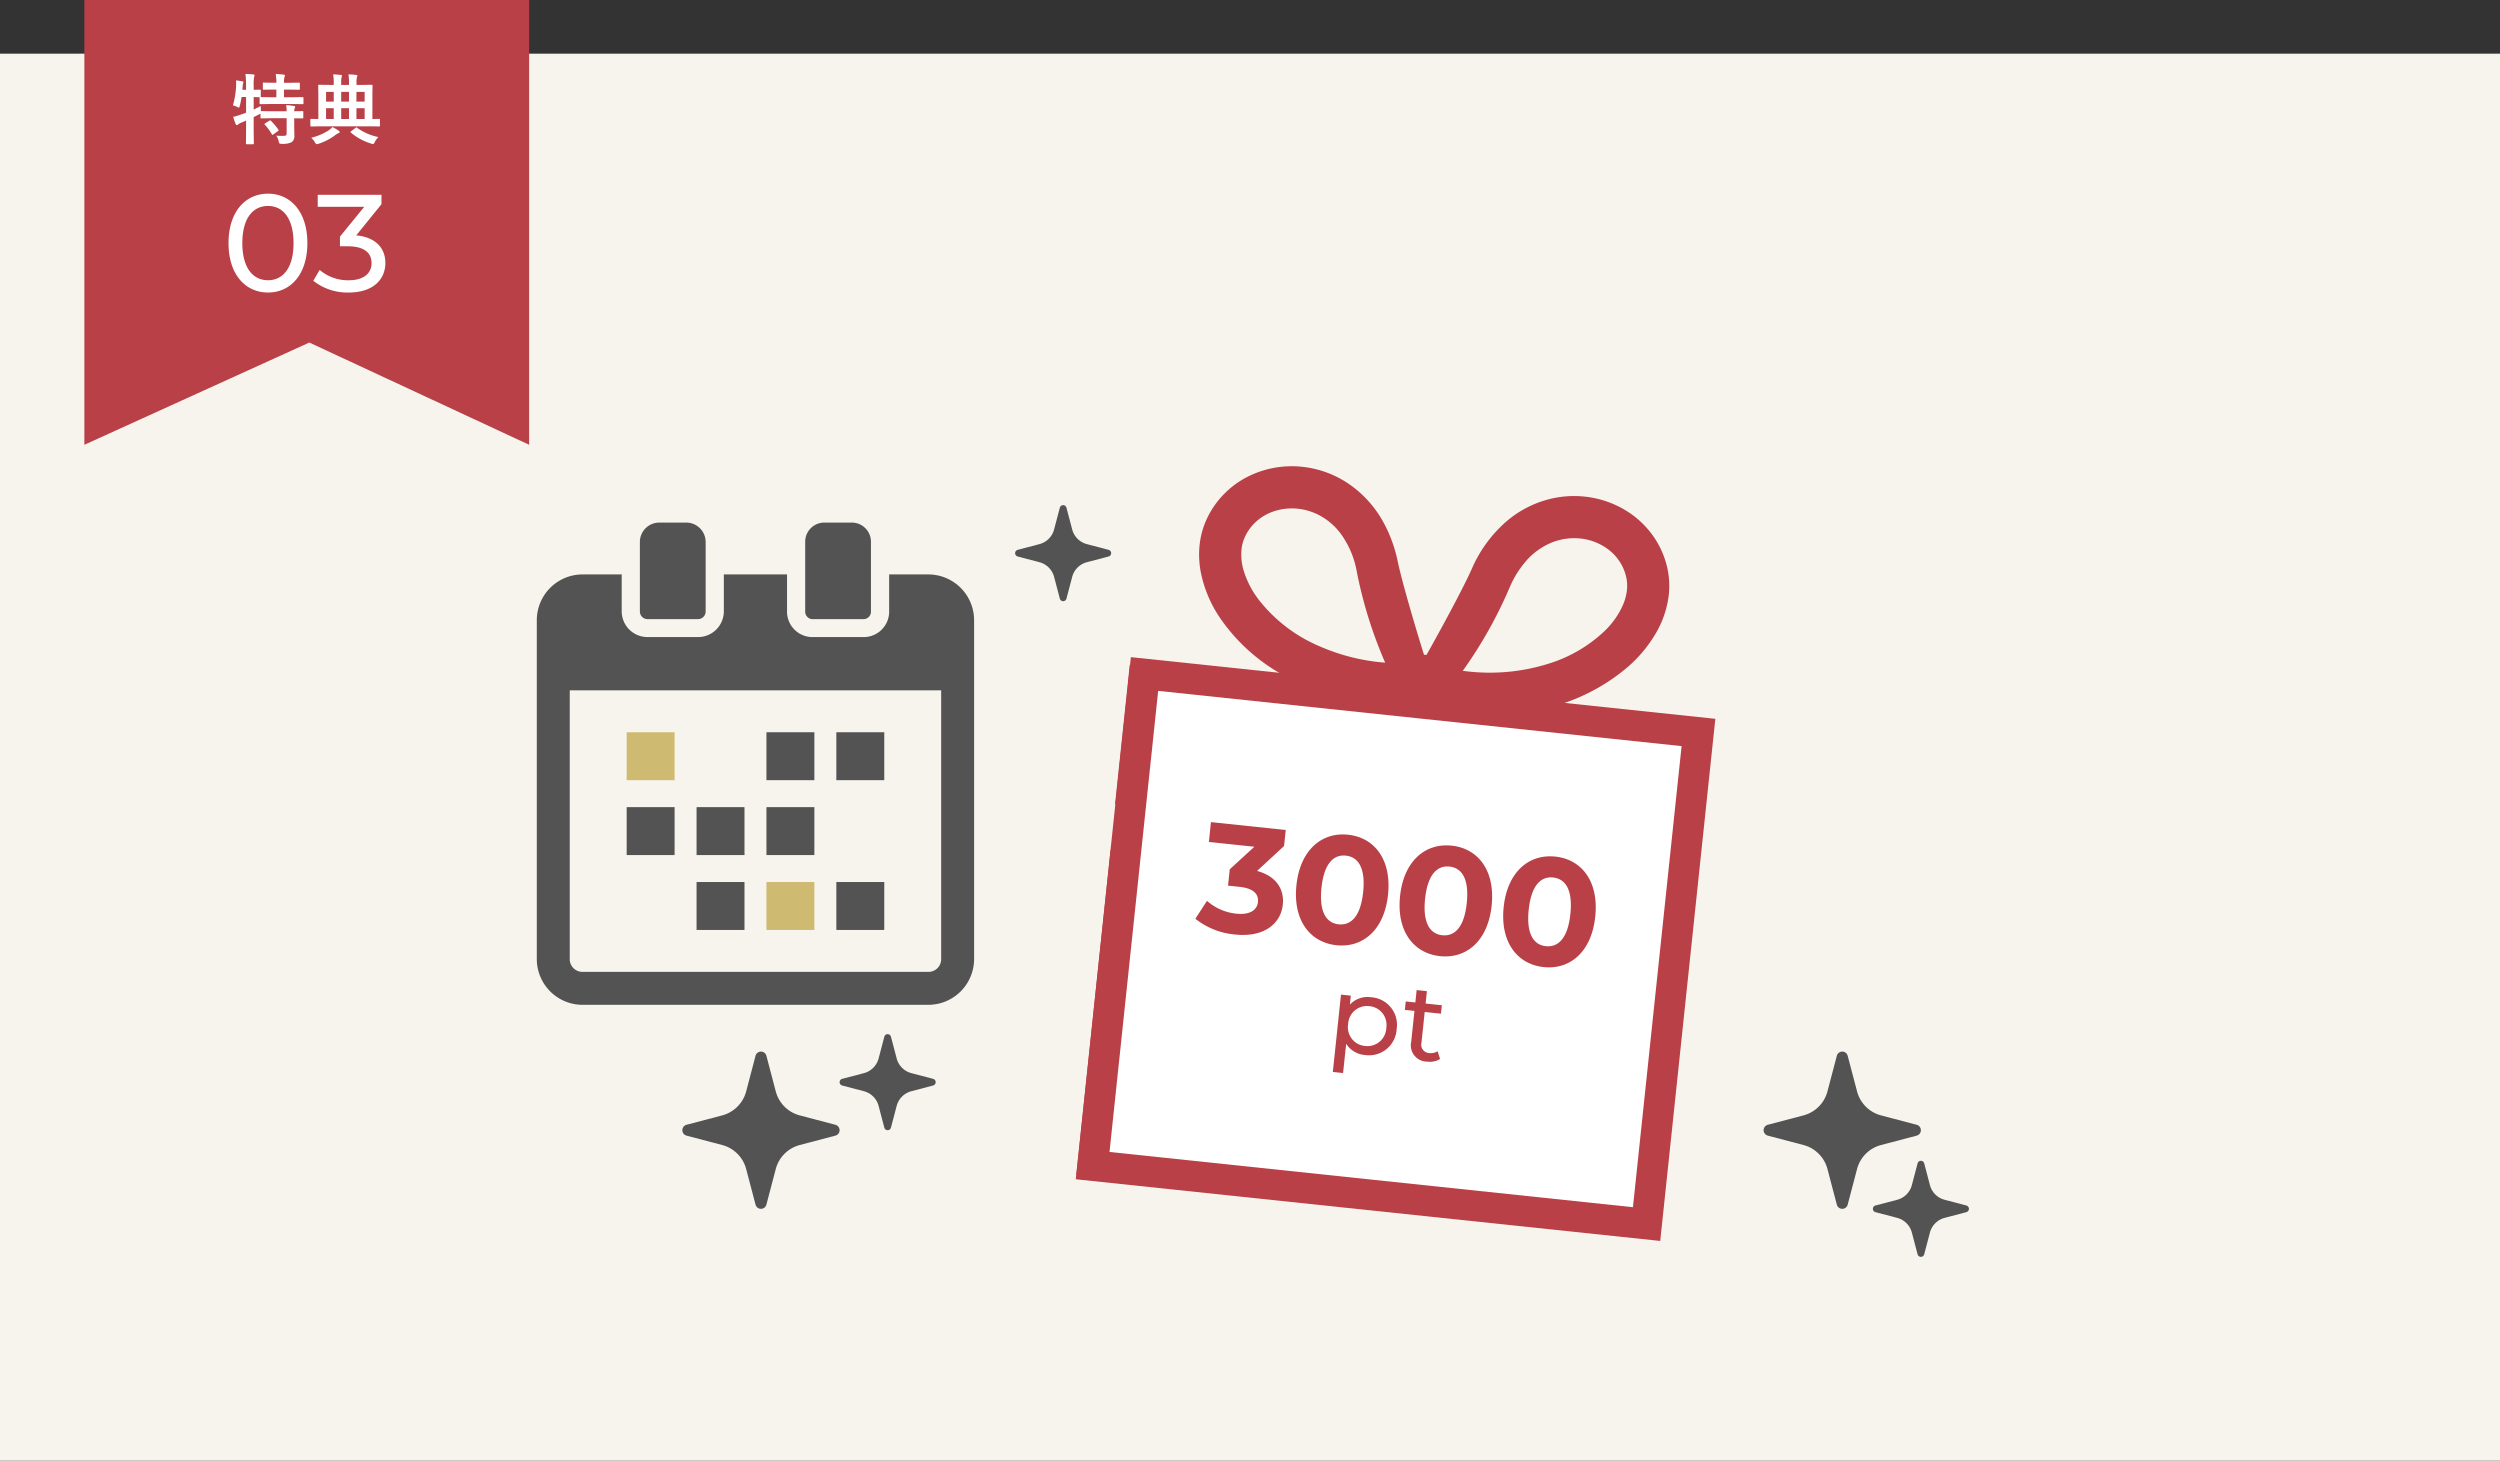
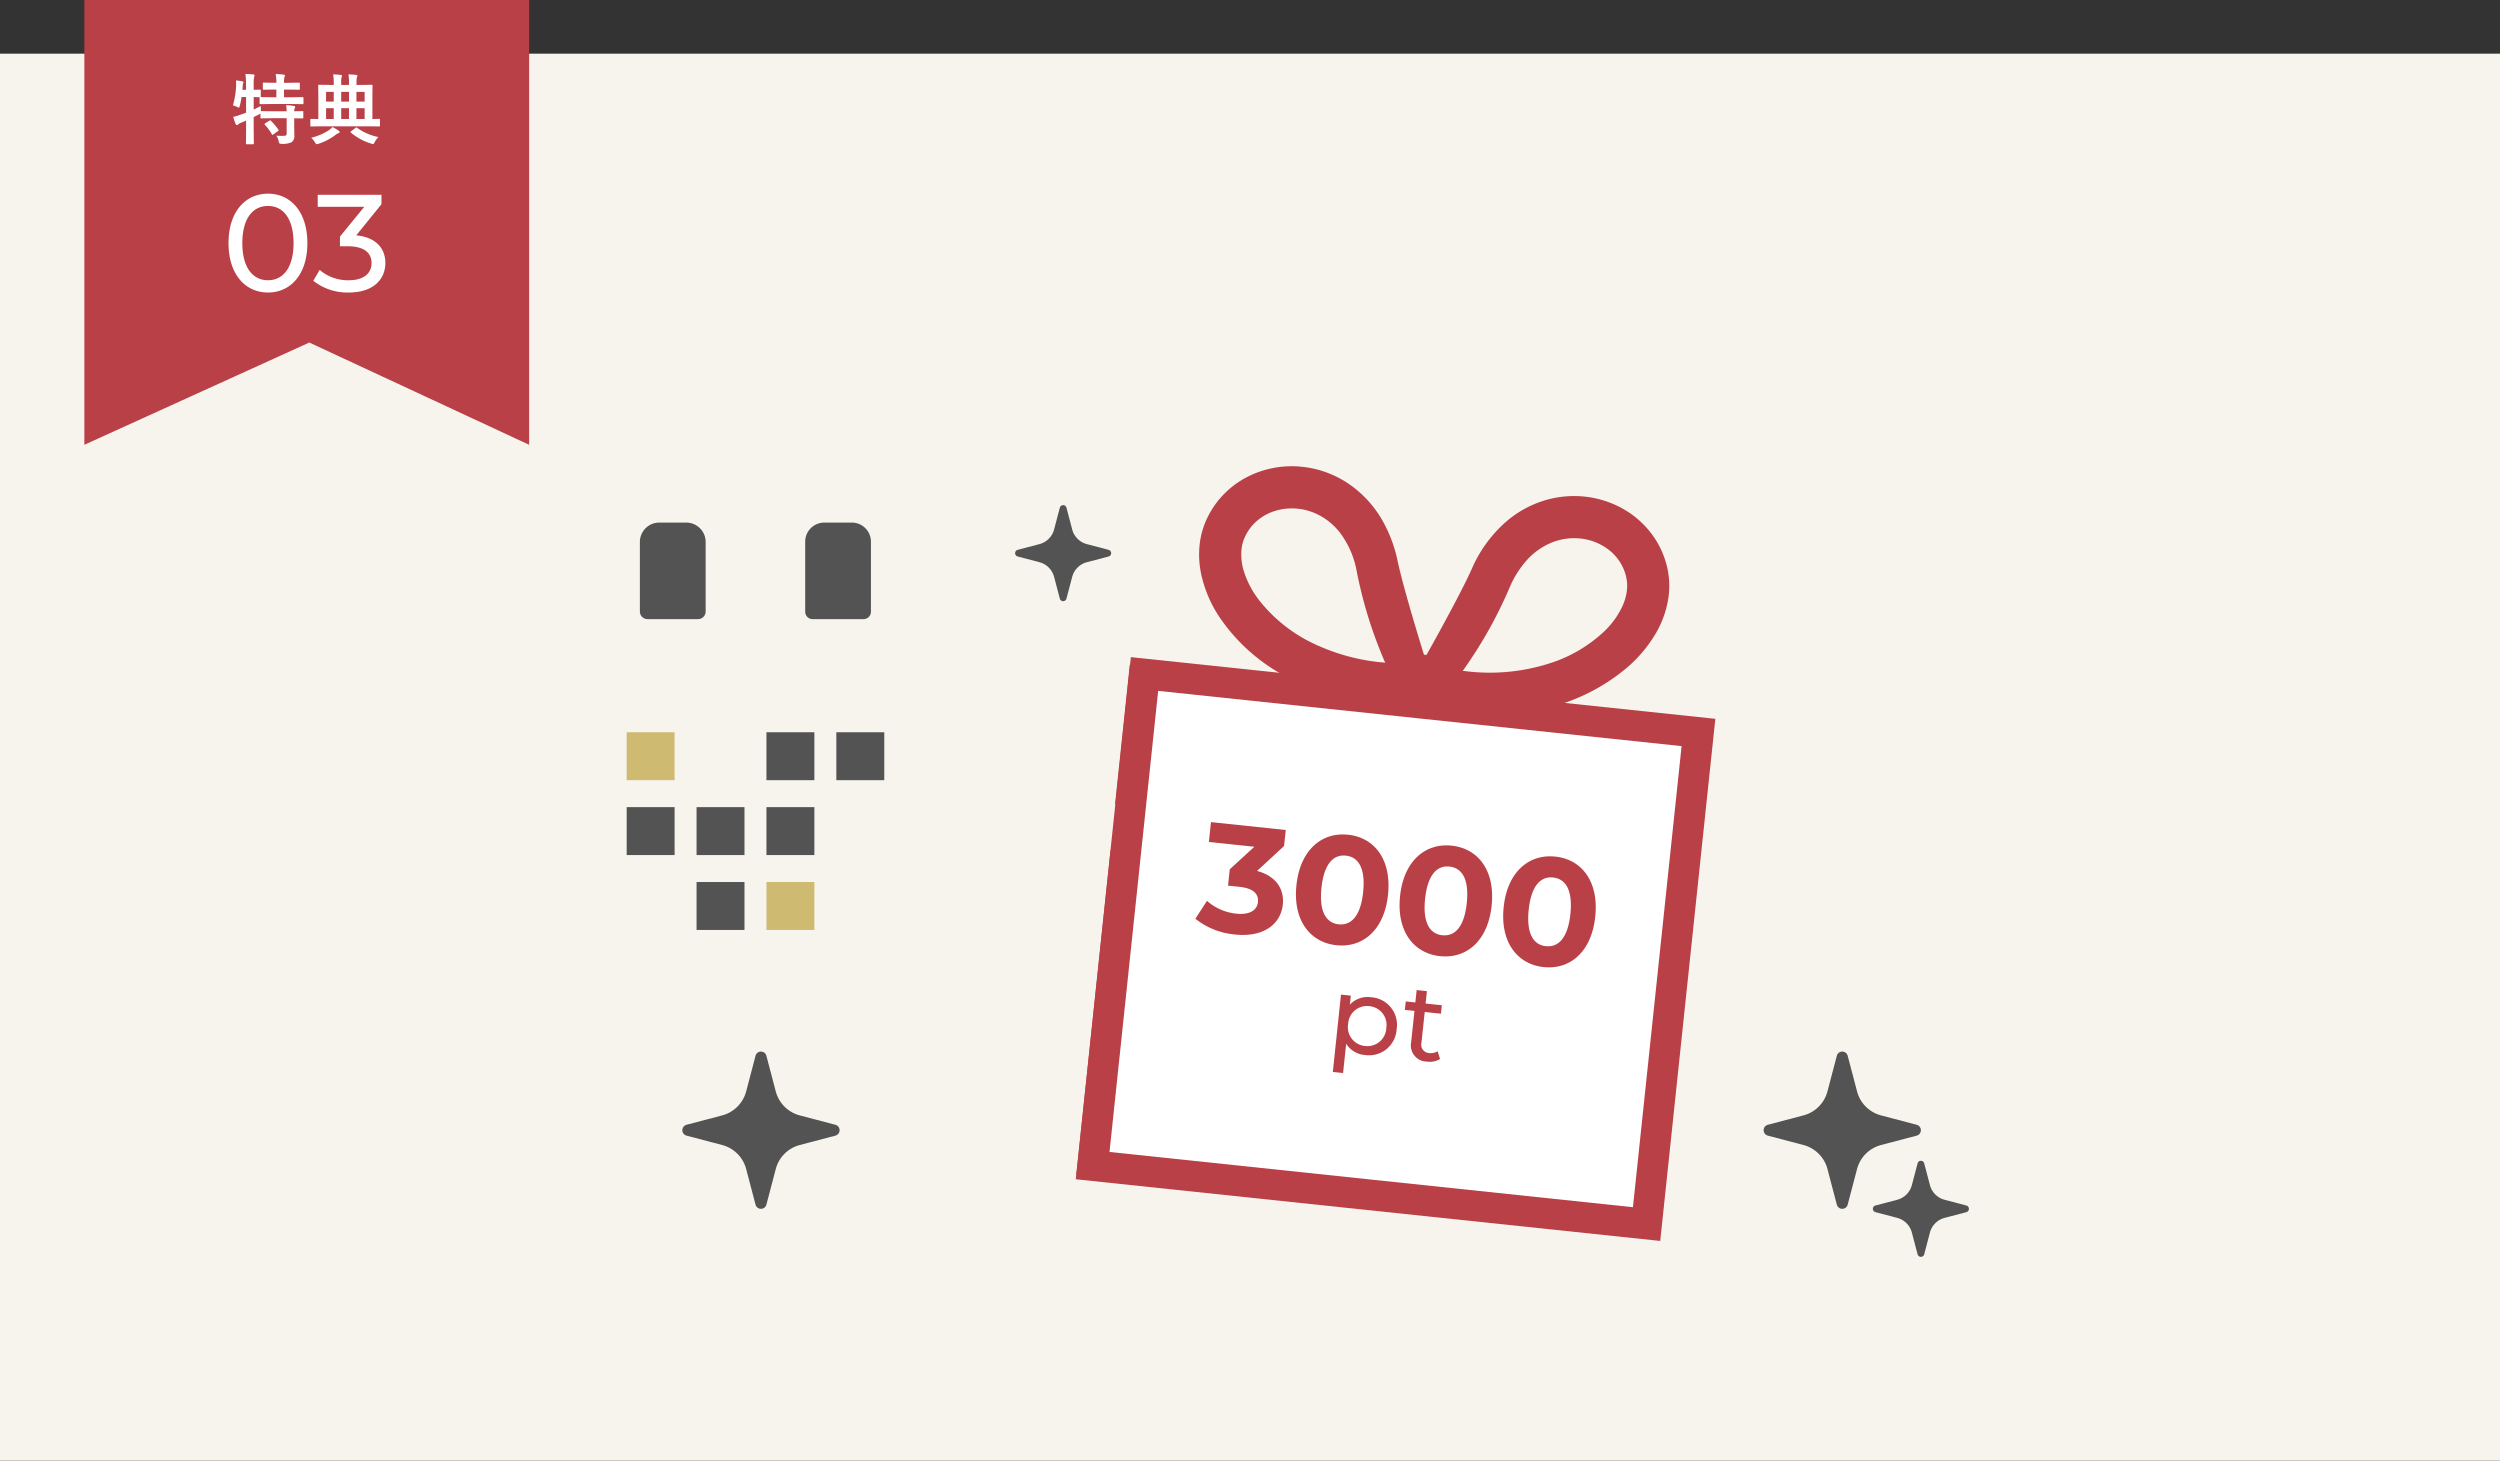
<svg xmlns="http://www.w3.org/2000/svg" width="326" height="190.467" viewBox="0 0 326 190.467">
  <rect x="0" y="0" width="326" height="190.467" fill="#333333" stroke="none" />
  <g id="club-gold-3" transform="translate(-907 -8378)">
    <path id="パス_145934" data-name="パス 145934" d="M0,0H326V183.467H0Z" transform="translate(907 8385)" fill="#f7f4ed" />
    <path id="パス_110756" data-name="パス 110756" d="M0,0H58V58L29.333,44.666,0,58Z" transform="translate(918 8378)" fill="#b94047" />
    <path id="パス_145893" data-name="パス 145893" d="M-3.97-.312q.352.029.7.029.2,0,.371-.01a.3.3,0,0,0,.229-.088.382.382,0,0,0,.049-.225V-2.583H-4.59l-1.328.02a.155.155,0,0,1-.1-.02.168.168,0,0,1-.015-.088v-.513q-.02.015-.19.1-.132.073-.366.186l-.332.161v1.67L-6.9.7q0,.078-.024.093a.182.182,0,0,1-.093.015h-.806q-.078,0-.093-.02A.168.168,0,0,1-7.93.7l.02-1.753V-2.275l-.7.3a.965.965,0,0,0-.332.2.217.217,0,0,1-.171.088A.157.157,0,0,1-9.258-1.8a7.725,7.725,0,0,1-.332-.967,5.5,5.5,0,0,0,.928-.269q.371-.117.752-.269V-5.352H-8.5A11.378,11.378,0,0,1-8.73-4.2q-.059.239-.122.239a.785.785,0,0,1-.229-.1,3.616,3.616,0,0,0-.547-.2,10.843,10.843,0,0,0,.42-2.617q0-.132,0-.254,0-.205-.015-.386.493.059.806.122.161.039.161.117a.382.382,0,0,1-.049.161,1.225,1.225,0,0,0-.049.342l-.039.488h.479v-.562a13.111,13.111,0,0,0-.078-1.509q.542.015,1.03.068.161.02.161.1a.785.785,0,0,1-.063.21A5.226,5.226,0,0,0-6.919-6.87v.581l.811-.02a.166.166,0,0,1,.1.02.127.127,0,0,1,.015.078v.771q0,.083-.029.1l1.333.02h.728v-1h-.41l-1.24.02q-.088,0-.1-.02a.168.168,0,0,1-.015-.088v-.713q0-.078.02-.093a.2.2,0,0,1,.1-.015l1.24.02h.41A6.952,6.952,0,0,0-4.048-8.35q.449.015,1.05.083.156.015.156.1a.63.63,0,0,1-.059.2,2.707,2.707,0,0,0-.068.762h.7l1.26-.02q.078,0,.093.02A.168.168,0,0,1-.9-7.119v.713q0,.078-.02.093a.153.153,0,0,1-.088.015l-1.26-.02h-.7v1h1.1l1.328-.02q.112,0,.112.1v.713q0,.078-.02.093a.182.182,0,0,1-.093.015l-1.328-.02H-4.687l-1.353.02q-.078,0-.093-.02a.168.168,0,0,1-.015-.088v-.713a.133.133,0,0,1,.02-.088l-.259,0q-.249-.01-.532-.015v1.631Q-6.138-4.1-6-4.175q0,.332.029.664h.054l1.328.02h1.968a4.168,4.168,0,0,0-.068-.8,8,8,0,0,1,1.021.107q.161.034.161.122a.366.366,0,0,1-.059.171.867.867,0,0,0-.063.4l1.069-.02a.155.155,0,0,1,.1.02A.168.168,0,0,1-.449-3.4v.732a.147.147,0,0,1-.017.09.159.159,0,0,1-.1.017l-.137,0q-.405-.01-.933-.015v1.021l.02,1.24a.974.974,0,0,1-.342.85,2.65,2.65,0,0,1-1.328.22A.512.512,0,0,1-3.564.7.67.67,0,0,1-3.657.439,1.98,1.98,0,0,0-3.97-.312Zm-.908-1.948A.277.277,0,0,1-4.761-2.3a.147.147,0,0,1,.093.054A7.949,7.949,0,0,1-3.7-1.089a.165.165,0,0,1,.039.083q0,.034-.1.107l-.6.43a.3.3,0,0,1-.117.059q-.039,0-.073-.078a6.454,6.454,0,0,0-.918-1.25.178.178,0,0,1-.044-.088q0-.034.093-.093ZM1.8-1.528l-1.23.02q-.1,0-.1-.112v-.767q0-.112.1-.112l.942.02V-5.63l-.02-1.211q0-.107.1-.107l1.387.02h.542v-.288A6.227,6.227,0,0,0,3.442-8.3q.537.015,1.006.073.151.015.151.1a.59.59,0,0,1-.059.21,2.593,2.593,0,0,0-.049.64v.352H5.508v-.288A6.48,6.48,0,0,0,5.439-8.3q.537.015,1.011.073.151.015.151.1a.555.555,0,0,1-.063.21,2.593,2.593,0,0,0-.049.64v.352H7.1l1.377-.02q.1,0,.1.107L8.56-5.63V-2.48l.889-.02q.1,0,.1.112v.767q0,.112-.1.112l-1.23-.02ZM6.479-2.48H7.549V-3.892H6.479Zm-1.987,0H5.508V-3.892H4.492Zm-1.973,0h1V-3.892h-1Zm5.029-3.54H6.479v1.27H7.549ZM4.492-4.751H5.508v-1.27H4.492Zm-1.973,0h1v-1.27h-1ZM.581-.039a7.382,7.382,0,0,0,2.29-.972,3.3,3.3,0,0,0,.479-.42,6.144,6.144,0,0,1,.806.469.25.25,0,0,1,.132.19q0,.093-.161.142a2.062,2.062,0,0,0-.479.3A7.489,7.489,0,0,1,1.528.752,1.357,1.357,0,0,1,1.3.8Q1.206.8,1.069.571A2.515,2.515,0,0,0,.581-.039Zm8.76-.093a2.948,2.948,0,0,0-.483.674q-.127.249-.21.249a.707.707,0,0,1-.22-.059A7.318,7.318,0,0,1,5.747-.718.12.12,0,0,1,5.7-.791q0-.039.1-.107l.566-.43a.377.377,0,0,1,.112-.063.2.2,0,0,1,.088.049A6.924,6.924,0,0,0,9.341-.132Z" transform="translate(947 8396)" fill="#fff" />
    <path id="パス_145894" data-name="パス 145894" d="M-5.049.144C-2.115.144.081-2.2.081-6.3s-2.2-6.444-5.13-6.444C-8-12.744-10.2-10.4-10.2-6.3S-8,.144-5.049.144Zm0-1.6C-7.029-1.458-8.4-3.078-8.4-6.3s1.368-4.842,3.348-4.842c1.962,0,3.33,1.62,3.33,4.842S-3.087-1.458-5.049-1.458Zm11.5-5.85,3.294-4.068V-12.6H1.431v1.566H7.5L4.329-7.146v1.26H5.337c2.16,0,3.114.864,3.114,2.2,0,1.368-1.08,2.232-2.97,2.232a5.675,5.675,0,0,1-3.8-1.35L.855-1.386A7.145,7.145,0,0,0,5.481.144c3.2,0,4.77-1.728,4.77-3.852C10.251-5.652,8.973-7.074,6.453-7.308Z" transform="translate(947 8416)" fill="#fff" />
    <path id="パス_145899" data-name="パス 145899" d="M0,0H6.249V6.25H0Z" transform="translate(988.718 8473.485)" fill="#cebb71" />
    <path id="パス_145903" data-name="パス 145903" d="M0,0H6.249V6.25H0Z" transform="translate(1016.059 8473.485)" fill="#535353" />
    <path id="パス_145904" data-name="パス 145904" d="M0,0H6.249V6.25H0Z" transform="translate(1006.945 8473.485)" fill="#535353" />
    <path id="パス_145905" data-name="パス 145905" d="M0,0H6.249V6.25H0Z" transform="translate(988.718 8483.251)" fill="#535353" />
    <path id="パス_145906" data-name="パス 145906" d="M0,0H6.249V6.25H0Z" transform="translate(1006.945 8483.251)" fill="#535353" />
    <path id="パス_145907" data-name="パス 145907" d="M0,0H6.249V6.25H0Z" transform="translate(997.832 8483.251)" fill="#535353" />
-     <path id="パス_145910" data-name="パス 145910" d="M0,0H6.249V6.25H0Z" transform="translate(1016.059 8493.016)" fill="#535353" />
    <path id="パス_145911" data-name="パス 145911" d="M0,0H6.249V6.25H0Z" transform="translate(1006.945 8493.016)" fill="#cebb71" />
    <path id="パス_145912" data-name="パス 145912" d="M0,0H6.249V6.25H0Z" transform="translate(997.832 8493.016)" fill="#535353" />
-     <path id="パス_110809" data-name="パス 110809" d="M74.877,55.046H69.8v4.872a3.322,3.322,0,0,1-3.339,3.3H59.821a3.321,3.321,0,0,1-3.339-3.3V55.046H48.242v4.827a3.363,3.363,0,0,1-3.376,3.342H38.3a3.363,3.363,0,0,1-3.376-3.342V55.046H29.846a5.973,5.973,0,0,0-5.993,5.939v44.247a5.973,5.973,0,0,0,5.993,5.939H74.877a5.978,5.978,0,0,0,6-5.939V60.985A5.978,5.978,0,0,0,74.877,55.046Zm1.706,50.07a1.664,1.664,0,0,1-1.758,1.757H29.907a1.664,1.664,0,0,1-1.758-1.757V70.159H76.584Z" transform="translate(953.146 8397.859)" fill="#535353" />
    <path id="パス_110810" data-name="パス 110810" d="M134.33,12.59h6.558a1,1,0,0,0,1.007-1V2.517A2.531,2.531,0,0,0,139.357,0h-3.5a2.531,2.531,0,0,0-2.539,2.517V11.59A1,1,0,0,0,134.33,12.59Z" transform="translate(857.122 8446.145)" fill="#535353" />
    <path id="パス_110811" data-name="パス 110811" d="M309.779,12.59h6.636a.966.966,0,0,0,.968-.961V2.478A2.492,2.492,0,0,0,314.883,0H311.31a2.492,2.492,0,0,0-2.5,2.478v9.151A.966.966,0,0,0,309.779,12.59Z" transform="translate(703.188 8446.145)" fill="#535353" />
    <path id="パス_126513" data-name="パス 126513" d="M129.386,450.829l2.838-.747a2.682,2.682,0,0,0,1.912-1.911l.747-2.839a.447.447,0,0,1,.864,0l.747,2.839a2.684,2.684,0,0,0,1.913,1.911l2.838.747a.448.448,0,0,1,0,.866l-2.838.747a2.684,2.684,0,0,0-1.913,1.911l-.747,2.839a.447.447,0,0,1-.864,0l-.747-2.839a2.682,2.682,0,0,0-1.912-1.911l-2.838-.747a.448.448,0,0,1,0-.866Z" transform="translate(910.319 7998.871)" fill="#535353" />
    <path id="パス_126514" data-name="パス 126514" d="M169.9,377.544l4.646-1.223a4.392,4.392,0,0,0,3.13-3.129l1.222-4.646a.732.732,0,0,1,1.416,0l1.222,4.646a4.392,4.392,0,0,0,3.13,3.129l4.646,1.223a.732.732,0,0,1,0,1.416l-4.646,1.223a4.391,4.391,0,0,0-3.13,3.129l-1.222,4.646a.732.732,0,0,1-1.416,0l-1.222-4.646a4.391,4.391,0,0,0-3.13-3.129L169.9,378.96a.732.732,0,0,1,0-1.416Z" transform="translate(967.624 8147.127)" fill="#535353" />
    <path id="パス_126515" data-name="パス 126515" d="M129.386,450.829l2.838-.747a2.682,2.682,0,0,0,1.912-1.911l.747-2.839a.447.447,0,0,1,.864,0l.747,2.839a2.684,2.684,0,0,0,1.913,1.911l2.838.747a.448.448,0,0,1,0,.866l-2.838.747a2.684,2.684,0,0,0-1.913,1.911l-.747,2.839a.447.447,0,0,1-.864,0l-.747-2.839a2.682,2.682,0,0,0-1.912-1.911l-2.838-.747a.448.448,0,0,1,0-.866Z" transform="translate(1022.17 8084.369)" fill="#535353" />
    <path id="パス_126516" data-name="パス 126516" d="M169.9,377.544l4.646-1.223a4.392,4.392,0,0,0,3.13-3.129l1.222-4.646a.732.732,0,0,1,1.416,0l1.222,4.646a4.392,4.392,0,0,0,3.13,3.129l4.646,1.223a.732.732,0,0,1,0,1.416l-4.646,1.223a4.391,4.391,0,0,0-3.13,3.129l-1.222,4.646a.732.732,0,0,1-1.416,0l-1.222-4.646a4.391,4.391,0,0,0-3.13-3.129L169.9,378.96a.732.732,0,0,1,0-1.416Z" transform="translate(826.624 8147.127)" fill="#535353" />
-     <path id="パス_126517" data-name="パス 126517" d="M129.386,450.829l2.838-.747a2.682,2.682,0,0,0,1.912-1.911l.747-2.839a.447.447,0,0,1,.864,0l.747,2.839a2.684,2.684,0,0,0,1.913,1.911l2.838.747a.448.448,0,0,1,0,.866l-2.838.747a2.684,2.684,0,0,0-1.913,1.911l-.747,2.839a.447.447,0,0,1-.864,0l-.747-2.839a2.682,2.682,0,0,0-1.912-1.911l-2.838-.747a.448.448,0,0,1,0-.866Z" transform="translate(887.433 8067.854)" fill="#535353" />
    <path id="パス_110773" data-name="パス 110773" d="M146.685,28.21a25.314,25.314,0,0,0,10.835-6.766,17.656,17.656,0,0,0,3.123-4.688,12.819,12.819,0,0,0,1.16-5.2,10.692,10.692,0,0,0-.583-3.509,11.664,11.664,0,0,0-1.872-3.426,11.979,11.979,0,0,0-4.384-3.44A12.875,12.875,0,0,0,149.558,0a13.223,13.223,0,0,0-4.136.665,13.769,13.769,0,0,0-5.649,3.6,17.281,17.281,0,0,0-3.871,6.686c-1.149,3.529-4.588,11.536-4.683,11.732h-.327c-.1-.2-3.535-8.2-4.683-11.732a18.268,18.268,0,0,0-2.328-4.787,14.451,14.451,0,0,0-5.188-4.648A13.244,13.244,0,0,0,112.553,0a12.748,12.748,0,0,0-7.026,2.083,11.774,11.774,0,0,0-2.763,2.535,11.633,11.633,0,0,0-1.873,3.426,10.658,10.658,0,0,0-.582,3.509,12.216,12.216,0,0,0,.529,3.509,16.26,16.26,0,0,0,3.112,5.646,23.954,23.954,0,0,0,8.776,6.463,31.09,31.09,0,0,0,12.625,2.581c2.675,0,5.6.022,5.7,0,.1.022,3.028,0,5.705,0A31.822,31.822,0,0,0,146.685,28.21ZM142.751,9.282a8.912,8.912,0,0,1,3.207-2.9,7.8,7.8,0,0,1,3.6-.891,7.257,7.257,0,0,1,4,1.172,6.292,6.292,0,0,1,1.483,1.357,6.2,6.2,0,0,1,.992,1.82,5.2,5.2,0,0,1,.28,1.712,6.717,6.717,0,0,1-.3,1.932,10.772,10.772,0,0,1-2.083,3.722,18.527,18.527,0,0,1-6.771,4.944,25.588,25.588,0,0,1-10.4,2.108q-.319,0-.619-.009a57.4,57.4,0,0,0,4.984-11.607A12.846,12.846,0,0,1,142.751,9.282Zm-36.262,5.244a7.346,7.346,0,0,1-.687-2.972,5.147,5.147,0,0,1,.28-1.711l0,0a6.132,6.132,0,0,1,.992-1.82,6.452,6.452,0,0,1,2.377-1.855,7.4,7.4,0,0,1,3.1-.674,7.674,7.674,0,0,1,2.418.391,8.265,8.265,0,0,1,3.4,2.178,11.775,11.775,0,0,1,2.618,4.584,57.368,57.368,0,0,0,4.984,11.607c-.2,0-.406.008-.619.008a26.349,26.349,0,0,1-8.215-1.269,19.88,19.88,0,0,1-8.49-5.25A12.1,12.1,0,0,1,106.489,14.526Z" transform="matrix(0.995, 0.105, -0.105, 0.995, 964.832, 8427.054)" fill="#b94047" />
    <path id="パス_110774" data-name="パス 110774" d="M271.427,172.6v18.28h35.039V172.6Z" transform="matrix(0.995, 0.105, -0.105, 0.995, 843.379, 8268.855)" fill="#b94047" />
    <path id="パス_110775" data-name="パス 110775" d="M63.156,184.6v6.275H98.195V172.6H63.156Z" transform="matrix(0.995, 0.105, -0.105, 0.995, 1009.603, 8286.326)" fill="#b94047" />
    <path id="パス_145916" data-name="パス 145916" d="M0,0H35.039V42.657H0Z" transform="matrix(0.995, 0.105, -0.105, 0.995, 1092.731, 8493.116)" fill="#b94047" />
    <path id="パス_145913" data-name="パス 145913" d="M0,0H35.039V42.657H0Z" transform="matrix(0.995, 0.105, -0.105, 0.995, 1051.824, 8488.816)" fill="#b94047" />
    <g id="パス_145914" data-name="パス 145914" transform="matrix(0.995, 0.105, -0.105, 0.995, 1054.465, 8463.691)" fill="#fff">
      <path d="M 74.598 66.428 L 2 66.428 L 2 2 L 74.598 2 L 74.598 66.428 Z" stroke="none" />
      <path d="M 4 4 L 4 64.427 L 72.598 64.427 L 72.598 4 L 4 4 M 0 0 L 76.598 0 L 76.598 68.427 L 0 68.427 L 0 0 Z" stroke="none" fill="#b94047" />
    </g>
    <path id="パス_145915" data-name="パス 145915" d="M-18.97-8.3l3.16-3.6V-14h-9.8v2.6h5.96l-2.88,3.26V-6h1.48c1.84,0,2.62.66,2.62,1.72,0,1.14-1,1.8-2.62,1.8a6.8,6.8,0,0,1-4-1.26l-1.26,2.48A9.626,9.626,0,0,0-20.97.24c3.98,0,5.8-2.16,5.8-4.52C-15.17-6.34-16.45-7.9-18.97-8.3ZM-7.67.24c3.46,0,6-2.62,6-7.24s-2.54-7.24-6-7.24c-3.44,0-6,2.62-6,7.24S-11.11.24-7.67.24Zm0-2.74c-1.6,0-2.72-1.32-2.72-4.5s1.12-4.5,2.72-4.5c1.62,0,2.74,1.32,2.74,4.5S-6.05-2.5-7.67-2.5ZM5.91.24c3.46,0,6-2.62,6-7.24s-2.54-7.24-6-7.24c-3.44,0-6,2.62-6,7.24S2.47.24,5.91.24Zm0-2.74C4.31-2.5,3.19-3.82,3.19-7s1.12-4.5,2.72-4.5c1.62,0,2.74,1.32,2.74,4.5S7.53-2.5,5.91-2.5ZM19.49.24c3.46,0,6-2.62,6-7.24s-2.54-7.24-6-7.24c-3.44,0-6,2.62-6,7.24S16.05.24,19.49.24Zm0-2.74c-1.6,0-2.72-1.32-2.72-4.5s1.12-4.5,2.72-4.5c1.62,0,2.74,1.32,2.74,4.5S21.11-2.5,19.49-2.5ZM-2.464,6.51A3.16,3.16,0,0,0-5.11,7.756V6.58H-6.4V16.716h1.344V12.88a3.169,3.169,0,0,0,2.59,1.2A3.605,3.605,0,0,0,1.288,10.29,3.6,3.6,0,0,0-2.464,6.51Zm-.112,6.4A2.454,2.454,0,0,1-5.068,10.29a2.45,2.45,0,0,1,2.492-2.6A2.453,2.453,0,0,1-.07,10.29,2.457,2.457,0,0,1-2.576,12.908ZM6.9,12.6a1.693,1.693,0,0,1-1.05.35A1.093,1.093,0,0,1,4.69,11.7V7.686H6.818V6.58H4.69V4.956H3.346V6.58H2.086V7.686h1.26V11.76A2.117,2.117,0,0,0,5.7,14.084a2.535,2.535,0,0,0,1.624-.518Z" transform="matrix(0.995, 0.105, -0.105, 0.995, 1088.923, 8501.822)" fill="#b94047" />
  </g>
</svg>